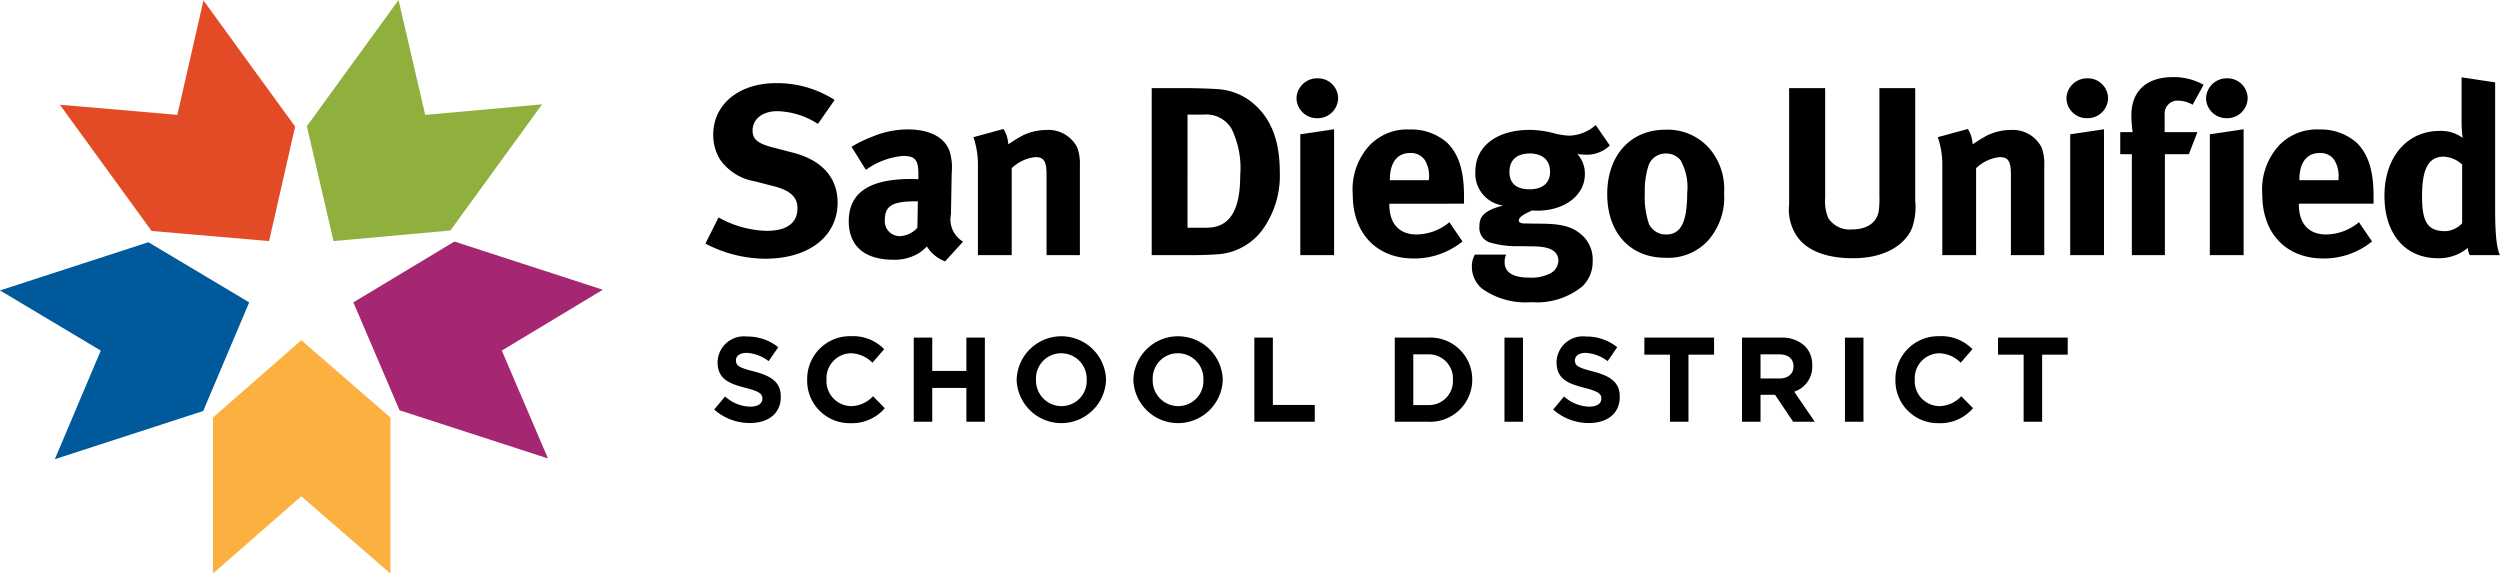
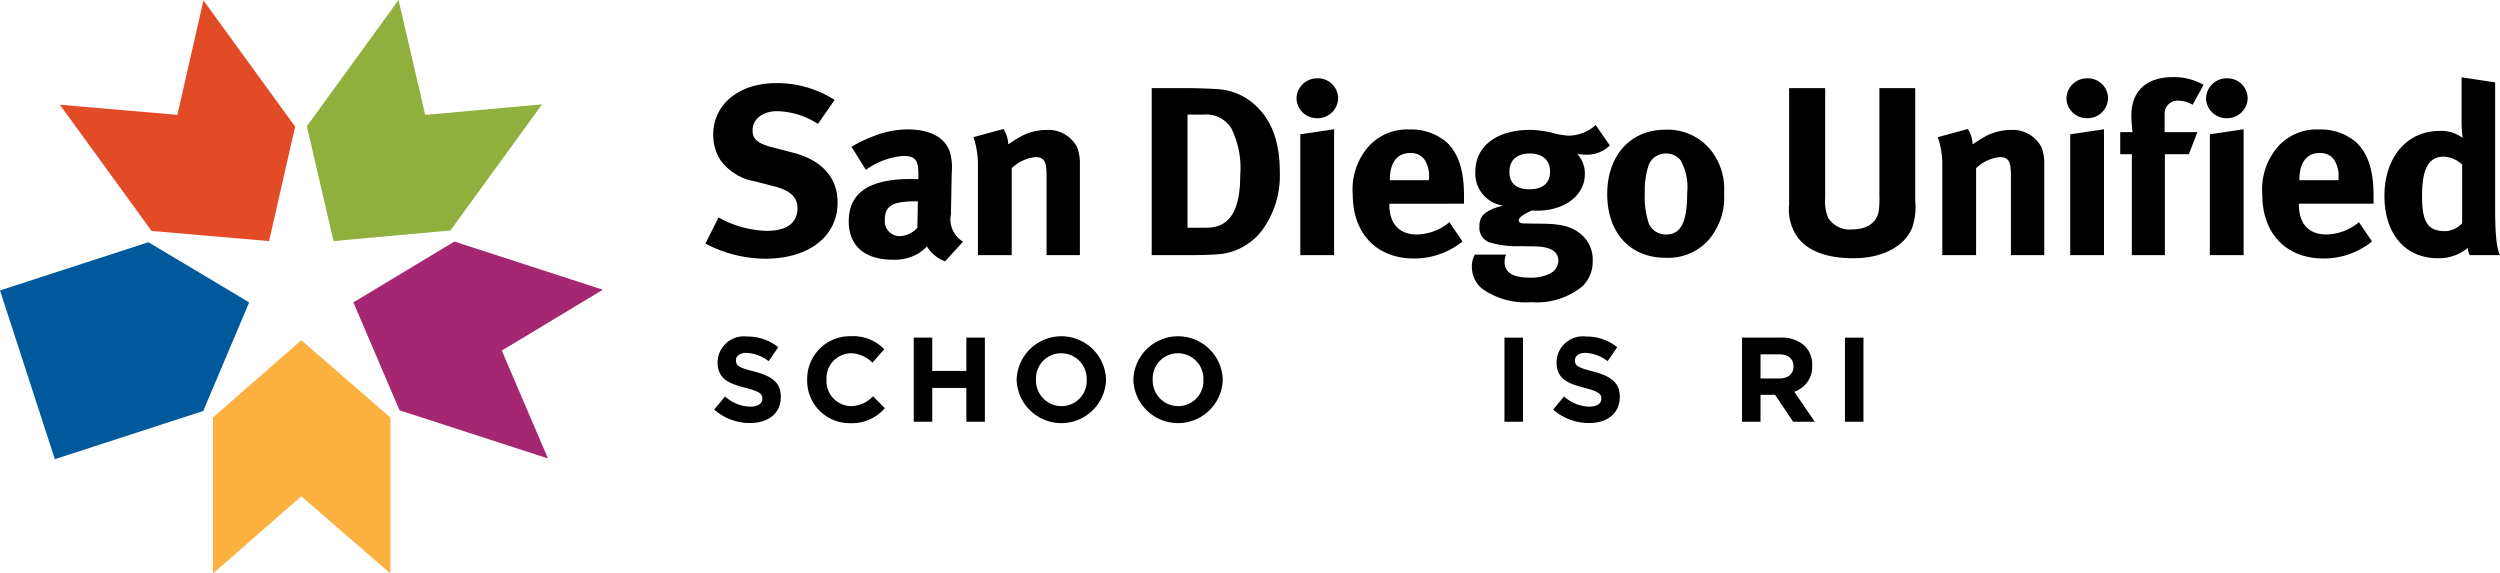
<svg xmlns="http://www.w3.org/2000/svg" viewBox="-7063 17 221.942 50.913">
  <defs>
    <style>
      .cls-1 {
        fill: #fbb040;
      }

      .cls-2 {
        fill: #a52671;
      }

      .cls-3 {
        fill: #90b03e;
      }

      .cls-4 {
        fill: #e34b26;
      }

      .cls-5 {
        fill: #00599b;
      }
    </style>
  </defs>
  <g id="sdusd-logo" transform="translate(-7069.599 5.962)">
    <g id="Group_3140" data-name="Group 3140" transform="translate(69.224 17.884)">
      <path id="Path_1259" data-name="Path 1259" d="M137.868,41.468a11.565,11.565,0,0,1-5.308-1.343l1.165-2.325A9.155,9.155,0,0,0,138,38.994c1.792,0,2.733-.7,2.733-2.026,0-.96-.65-1.557-2.038-1.919l-1.724-.447a4.735,4.735,0,0,1-3.068-1.876,4.128,4.128,0,0,1-.65-2.261c0-2.708,2.285-4.585,5.576-4.585a9.46,9.46,0,0,1,5.2,1.493L142.548,29.5a6.945,6.945,0,0,0-3.628-1.13c-1.277,0-2.173.7-2.173,1.706,0,.768.426,1.151,1.724,1.493l1.881.49c2.553.661,3.942,2.218,3.942,4.414C144.3,39.484,141.742,41.468,137.868,41.468Z" transform="translate(-132.56 -25.346)" />
      <path id="Path_1260" data-name="Path 1260" d="M166.71,45.865a3.166,3.166,0,0,1-1.612-1.322,5.537,5.537,0,0,1-.694.576,4.116,4.116,0,0,1-2.307.6c-2.553,0-3.942-1.237-3.942-3.412,0-2.559,1.858-3.753,5.509-3.753.224,0,.426,0,.672.021v-.448c0-1.215-.247-1.621-1.344-1.621a6.51,6.51,0,0,0-3.315,1.237L158.4,35.692a11.236,11.236,0,0,1,1.859-.9,8.091,8.091,0,0,1,3.135-.64c1.926,0,3.247.682,3.7,1.9a4.829,4.829,0,0,1,.2,1.962l-.067,3.668a2.293,2.293,0,0,0,1.075,2.431Zm-2.553-5.332c-2.083,0-2.8.362-2.8,1.664a1.321,1.321,0,0,0,1.321,1.429,2.216,2.216,0,0,0,1.568-.746l.045-2.346Z" transform="translate(-145.43 -29.508)" />
      <path id="Path_1261" data-name="Path 1261" d="M186.9,45.268v-7.1c0-1.236-.224-1.6-1.008-1.6a3.571,3.571,0,0,0-2.083.981v7.72h-3V37.356a7.534,7.534,0,0,0-.4-2.559l2.665-.725a2.7,2.7,0,0,1,.426,1.365,13.386,13.386,0,0,1,1.321-.81,4.917,4.917,0,0,1,2.06-.469,2.868,2.868,0,0,1,2.755,1.578,4.215,4.215,0,0,1,.224,1.557v7.975Z" transform="translate(-156.616 -29.466)" />
      <path id="Path_1262" data-name="Path 1262" d="M222.059,39.383a5.389,5.389,0,0,1-3.785,2.132c-.582.043-1.321.086-2.239.086H212.25V26.779h3.135c.9,0,2.083.043,2.71.086a5.4,5.4,0,0,1,3.4,1.472c1.433,1.343,2.127,3.242,2.127,5.907A8.2,8.2,0,0,1,222.059,39.383Zm-2.733-9.021a2.606,2.606,0,0,0-2.464-1.236h-1.433V39.169h1.679c2.06,0,3-1.514,3-4.649A7.954,7.954,0,0,0,219.326,30.362Z" transform="translate(-172.63 -25.799)" />
      <path id="Path_1263" data-name="Path 1263" d="M239.941,28.561a1.806,1.806,0,0,1-1.836-1.77,1.832,1.832,0,0,1,1.881-1.77,1.787,1.787,0,0,1,1.814,1.77A1.812,1.812,0,0,1,239.941,28.561Zm-1.5,12.155V29.989l3-.447V40.716Z" transform="translate(-185.63 -24.914)" />
      <path id="Path_1264" data-name="Path 1264" d="M251.4,40.747v.085c0,1.685.874,2.645,2.419,2.645a4.609,4.609,0,0,0,2.911-1.088l1.164,1.706a6.776,6.776,0,0,1-4.322,1.514c-3.292,0-5.419-2.218-5.419-5.651a5.791,5.791,0,0,1,1.433-4.329,4.615,4.615,0,0,1,3.606-1.471,4.829,4.829,0,0,1,3.315,1.151c1.053,1.024,1.522,2.495,1.522,4.776v.661H251.4Zm3.516-2.218a2.707,2.707,0,0,0-.358-1.642,1.475,1.475,0,0,0-1.322-.64c-1.142,0-1.792.853-1.792,2.368v.042h3.471v-.128Z" transform="translate(-190.683 -29.508)" />
      <path id="Path_1265" data-name="Path 1265" d="M279.558,36.01a6.7,6.7,0,0,1-.784-.064,2.56,2.56,0,0,1,.672,1.791c0,1.876-1.792,3.242-4.233,3.242a3.915,3.915,0,0,1-.447-.021c-.762.341-1.187.6-1.187.9,0,.15.179.256.493.256l1.612.021c1.747.021,2.665.277,3.471.981a2.905,2.905,0,0,1,.985,2.324,3.025,3.025,0,0,1-.918,2.261A6.381,6.381,0,0,1,274.7,49.1a6.649,6.649,0,0,1-4.344-1.173,2.51,2.51,0,0,1-.941-1.94,2.106,2.106,0,0,1,.268-1.109h2.777a1.468,1.468,0,0,0-.135.7c0,.874.761,1.343,2.15,1.343a3.774,3.774,0,0,0,1.881-.362,1.324,1.324,0,0,0,.739-1.109c0-.981-.919-1.279-2.105-1.3l-1.276-.021a8.536,8.536,0,0,1-2.755-.342,1.383,1.383,0,0,1-.874-1.429c0-.7.224-1.365,2.105-1.834a2.859,2.859,0,0,1-2.464-3.028c0-2.239,1.9-3.689,4.838-3.689a8.625,8.625,0,0,1,2.06.277,6.284,6.284,0,0,0,1.411.235,3.7,3.7,0,0,0,2.374-.939l1.254,1.813A2.931,2.931,0,0,1,279.558,36.01Zm-5.017-.107c-1.142,0-1.792.6-1.792,1.621,0,1.109.716,1.557,1.769,1.557,1.187,0,1.837-.554,1.837-1.557C276.357,36.5,275.684,35.9,274.542,35.9Z" transform="translate(-201.372 -29.122)" />
      <path id="Path_1266" data-name="Path 1266" d="M302.525,44.053a4.794,4.794,0,0,1-3.785,1.514c-3.113,0-5.151-2.218-5.151-5.651s2.061-5.715,5.151-5.715a4.914,4.914,0,0,1,3.9,1.642,5.5,5.5,0,0,1,1.321,3.988A5.746,5.746,0,0,1,302.525,44.053Zm-2.441-7.166a1.64,1.64,0,0,0-1.3-.576,1.609,1.609,0,0,0-1.545,1.109,7.44,7.44,0,0,0-.314,2.431,7.382,7.382,0,0,0,.381,2.751,1.671,1.671,0,0,0,1.523.9c1.3,0,1.858-1.109,1.858-3.69A4.877,4.877,0,0,0,300.085,36.887Z" transform="translate(-213.529 -29.53)" />
      <path id="Path_1267" data-name="Path 1267" d="M337.017,39.084c-.4,1.173-1.926,2.794-5.286,2.794-2.374,0-4.121-.683-4.994-1.983a4.248,4.248,0,0,1-.672-2.794V26.779h3.2v9.746a3.84,3.84,0,0,0,.269,1.77,2.242,2.242,0,0,0,2.127,1.024c1.366,0,2.239-.639,2.374-1.727a8.967,8.967,0,0,0,.045-1.322V26.779h3.18v9.98A5.713,5.713,0,0,1,337.017,39.084Z" transform="translate(-229.858 -25.799)" />
      <path id="Path_1268" data-name="Path 1268" d="M359.1,45.268v-7.1c0-1.236-.224-1.6-1.008-1.6a3.568,3.568,0,0,0-2.082.981v7.72h-3V37.356a7.522,7.522,0,0,0-.4-2.559l2.665-.725a2.7,2.7,0,0,1,.426,1.365,13.328,13.328,0,0,1,1.321-.81,4.918,4.918,0,0,1,2.061-.469,2.868,2.868,0,0,1,2.754,1.578,4.216,4.216,0,0,1,.224,1.557v7.975Z" transform="translate(-243.203 -29.466)" />
      <path id="Path_1269" data-name="Path 1269" d="M377.419,28.561a1.806,1.806,0,0,1-1.836-1.77,1.832,1.832,0,0,1,1.881-1.77,1.787,1.787,0,0,1,1.814,1.77A1.812,1.812,0,0,1,377.419,28.561Zm-1.5,12.155V29.989l3-.447V40.716Z" transform="translate(-254.757 -24.914)" />
      <path id="Path_1270" data-name="Path 1270" d="M391.618,27.259a2.61,2.61,0,0,0-1.232-.362,1.149,1.149,0,0,0-1.254,1.237V29.69h2.911l-.761,1.962h-2.127v8.957h-2.933V31.652h-1.03V29.69h1.1a10.655,10.655,0,0,1-.112-1.493c0-2.154,1.344-3.39,3.7-3.39a5.382,5.382,0,0,1,2.71.682Z" transform="translate(-259.588 -24.807)" />
      <path id="Path_1271" data-name="Path 1271" d="M402.346,28.561a1.806,1.806,0,0,1-1.836-1.77,1.832,1.832,0,0,1,1.881-1.77,1.787,1.787,0,0,1,1.814,1.77A1.812,1.812,0,0,1,402.346,28.561Zm-1.5,12.155V29.989l3-.447V40.716Z" transform="translate(-267.29 -24.914)" />
      <path id="Path_1272" data-name="Path 1272" d="M413.806,40.747v.085c0,1.685.874,2.645,2.419,2.645a4.609,4.609,0,0,0,2.911-1.088l1.164,1.706a6.776,6.776,0,0,1-4.322,1.514c-3.292,0-5.419-2.218-5.419-5.651a5.791,5.791,0,0,1,1.433-4.329,4.615,4.615,0,0,1,3.606-1.471,4.829,4.829,0,0,1,3.315,1.151c1.052,1.024,1.522,2.495,1.522,4.776v.661h-6.629Zm3.516-2.218a2.707,2.707,0,0,0-.358-1.642,1.475,1.475,0,0,0-1.322-.64c-1.142,0-1.792.853-1.792,2.368v.042h3.471v-.128Z" transform="translate(-272.343 -29.508)" />
      <path id="Path_1273" data-name="Path 1273" d="M439.939,40.631a1.885,1.885,0,0,1-.179-.64,3.963,3.963,0,0,1-2.643.917c-2.911,0-4.748-2.154-4.748-5.545,0-3.412,1.993-5.758,4.9-5.758a3.2,3.2,0,0,1,2.038.618,12.556,12.556,0,0,1-.09-1.621V24.85l2.979.447V36.643c0,2.687.224,3.561.425,3.988Zm-.672-8.04a2.564,2.564,0,0,0-1.635-.7c-1.343,0-1.926,1.066-1.926,3.5,0,2.346.515,3.114,2.082,3.114a2.183,2.183,0,0,0,1.478-.7Z" transform="translate(-283.31 -24.829)" />
      <path id="Path_1274" data-name="Path 1274" d="M134.127,77.6l.97-1.162a3.427,3.427,0,0,0,2.229.906c.672,0,1.077-.266,1.077-.7v-.021c0-.416-.256-.629-1.5-.949-1.5-.384-2.475-.8-2.475-2.283v-.021a2.335,2.335,0,0,1,2.613-2.251,4.325,4.325,0,0,1,2.773.949l-.853,1.237a3.5,3.5,0,0,0-1.941-.736c-.629,0-.96.288-.96.651v.021c0,.491.32.651,1.611.981,1.514.395,2.368.939,2.368,2.24v.021c0,1.483-1.131,2.315-2.741,2.315A4.75,4.75,0,0,1,134.127,77.6Z" transform="translate(-133.348 -48.089)" />
      <path id="Path_1275" data-name="Path 1275" d="M150.729,74.95v-.021a3.8,3.8,0,0,1,3.893-3.862,3.852,3.852,0,0,1,2.944,1.152l-1.046,1.205a2.755,2.755,0,0,0-1.909-.842,2.212,2.212,0,0,0-2.165,2.325v.021a2.218,2.218,0,0,0,2.165,2.347,2.7,2.7,0,0,0,1.962-.875l1.046,1.056a3.818,3.818,0,0,1-3.061,1.333A3.769,3.769,0,0,1,150.729,74.95Z" transform="translate(-141.696 -48.067)" />
      <path id="Path_1276" data-name="Path 1276" d="M169.757,71.325H171.4v2.954h3.029V71.325h1.643v7.467h-1.643v-3H171.4v3h-1.643Z" transform="translate(-151.263 -48.197)" />
      <path id="Path_1277" data-name="Path 1277" d="M188.133,74.95v-.021a3.97,3.97,0,0,1,7.936-.021v.021a3.97,3.97,0,0,1-7.936.021Zm6.219,0v-.021a2.269,2.269,0,0,0-2.261-2.347,2.233,2.233,0,0,0-2.24,2.325v.021a2.269,2.269,0,0,0,2.261,2.347A2.233,2.233,0,0,0,194.352,74.95Z" transform="translate(-160.503 -48.067)" />
      <path id="Path_1278" data-name="Path 1278" d="M208.974,74.95v-.021a3.97,3.97,0,0,1,7.936-.021v.021a3.97,3.97,0,0,1-7.936.021Zm6.218,0v-.021a2.269,2.269,0,0,0-2.261-2.347,2.233,2.233,0,0,0-2.24,2.325v.021a2.269,2.269,0,0,0,2.261,2.347A2.233,2.233,0,0,0,215.192,74.95Z" transform="translate(-170.982 -48.067)" />
-       <path id="Path_1279" data-name="Path 1279" d="M230.576,71.325h1.643V77.3h3.722v1.494h-5.366Z" transform="translate(-181.844 -48.197)" />
-       <path id="Path_1280" data-name="Path 1280" d="M255.65,71.325h2.912a3.721,3.721,0,0,1,3.967,3.712v.021a3.738,3.738,0,0,1-3.967,3.733H255.65Zm2.913,5.984a2.127,2.127,0,0,0,2.25-2.229v-.021a2.144,2.144,0,0,0-2.25-2.25h-1.269v4.5h1.269Z" transform="translate(-194.452 -48.197)" />
      <path id="Path_1281" data-name="Path 1281" d="M275.238,71.325h1.643v7.467h-1.643Z" transform="translate(-204.301 -48.197)" />
      <path id="Path_1282" data-name="Path 1282" d="M283.931,77.6l.971-1.162a3.427,3.427,0,0,0,2.229.906c.672,0,1.077-.266,1.077-.7v-.021c0-.416-.256-.629-1.5-.949-1.5-.384-2.475-.8-2.475-2.283v-.021a2.335,2.335,0,0,1,2.613-2.251,4.325,4.325,0,0,1,2.773.949l-.853,1.237a3.5,3.5,0,0,0-1.941-.736c-.629,0-.96.288-.96.651v.021c0,.491.32.651,1.61.981,1.515.395,2.369.939,2.369,2.24v.021c0,1.483-1.131,2.315-2.741,2.315A4.748,4.748,0,0,1,283.931,77.6Z" transform="translate(-208.672 -48.089)" />
-       <path id="Path_1283" data-name="Path 1283" d="M302.494,72.839h-2.272V71.325h6.186v1.514h-2.272v5.952h-1.643Z" transform="translate(-216.864 -48.197)" />
      <path id="Path_1284" data-name="Path 1284" d="M317.66,71.325h3.413a2.975,2.975,0,0,1,2.176.757,2.343,2.343,0,0,1,.64,1.707v.021a2.319,2.319,0,0,1-1.6,2.314l1.824,2.666h-1.92l-1.6-2.389H319.3v2.389h-1.643V71.325Zm3.307,3.626c.8,0,1.258-.427,1.258-1.056v-.021c0-.7-.491-1.066-1.291-1.066H319.3v2.144Z" transform="translate(-225.631 -48.197)" />
      <path id="Path_1285" data-name="Path 1285" d="M336.036,71.325h1.643v7.467h-1.643Z" transform="translate(-234.872 -48.197)" />
-       <path id="Path_1286" data-name="Path 1286" d="M345.047,74.95v-.021a3.8,3.8,0,0,1,3.893-3.862,3.852,3.852,0,0,1,2.944,1.152l-1.046,1.205a2.755,2.755,0,0,0-1.909-.842,2.213,2.213,0,0,0-2.165,2.325v.021a2.218,2.218,0,0,0,2.165,2.347,2.7,2.7,0,0,0,1.962-.875l1.046,1.056a3.818,3.818,0,0,1-3.061,1.333A3.769,3.769,0,0,1,345.047,74.95Z" transform="translate(-239.402 -48.067)" />
-       <path id="Path_1287" data-name="Path 1287" d="M365.644,72.839h-2.272V71.325h6.186v1.514h-2.272v5.952h-1.643Z" transform="translate(-248.617 -48.197)" />
    </g>
    <g id="Group_3141" data-name="Group 3141" transform="translate(6.599 11.038)">
      <path id="Path_1288" data-name="Path 1288" class="cls-1" d="M60.374,92.5l-7.909-6.857L44.621,92.5V78.65l7.844-6.861,7.909,6.861Z" transform="translate(-25.717 -41.585)" />
      <path id="Path_1289" data-name="Path 1289" class="cls-2" d="M91.843,58.443l-8.966,5.4,4.1,9.579L73.8,69.146l-4.1-9.581,8.969-5.4Z" transform="translate(-38.329 -32.722)" />
      <path id="Path_1290" data-name="Path 1290" class="cls-3" d="M69.531,11.038l2.367,10.2L82.276,20.3,74.135,31.5l-10.379.94-2.365-10.2Z" transform="translate(-34.149 -11.038)" />
      <path id="Path_1291" data-name="Path 1291" class="cls-4" d="M17.292,20.374l10.43.9,2.315-10.159,8.14,11.2L35.864,32.48l-10.431-.9Z" transform="translate(-11.976 -11.076)" />
-       <path id="Path_1292" data-name="Path 1292" class="cls-5" d="M11.467,73.549l4.078-9.641L6.6,58.567l13.171-4.28,8.95,5.341L24.639,69.27Z" transform="translate(-6.599 -32.784)" />
+       <path id="Path_1292" data-name="Path 1292" class="cls-5" d="M11.467,73.549L6.6,58.567l13.171-4.28,8.95,5.341L24.639,69.27Z" transform="translate(-6.599 -32.784)" />
    </g>
  </g>
</svg>